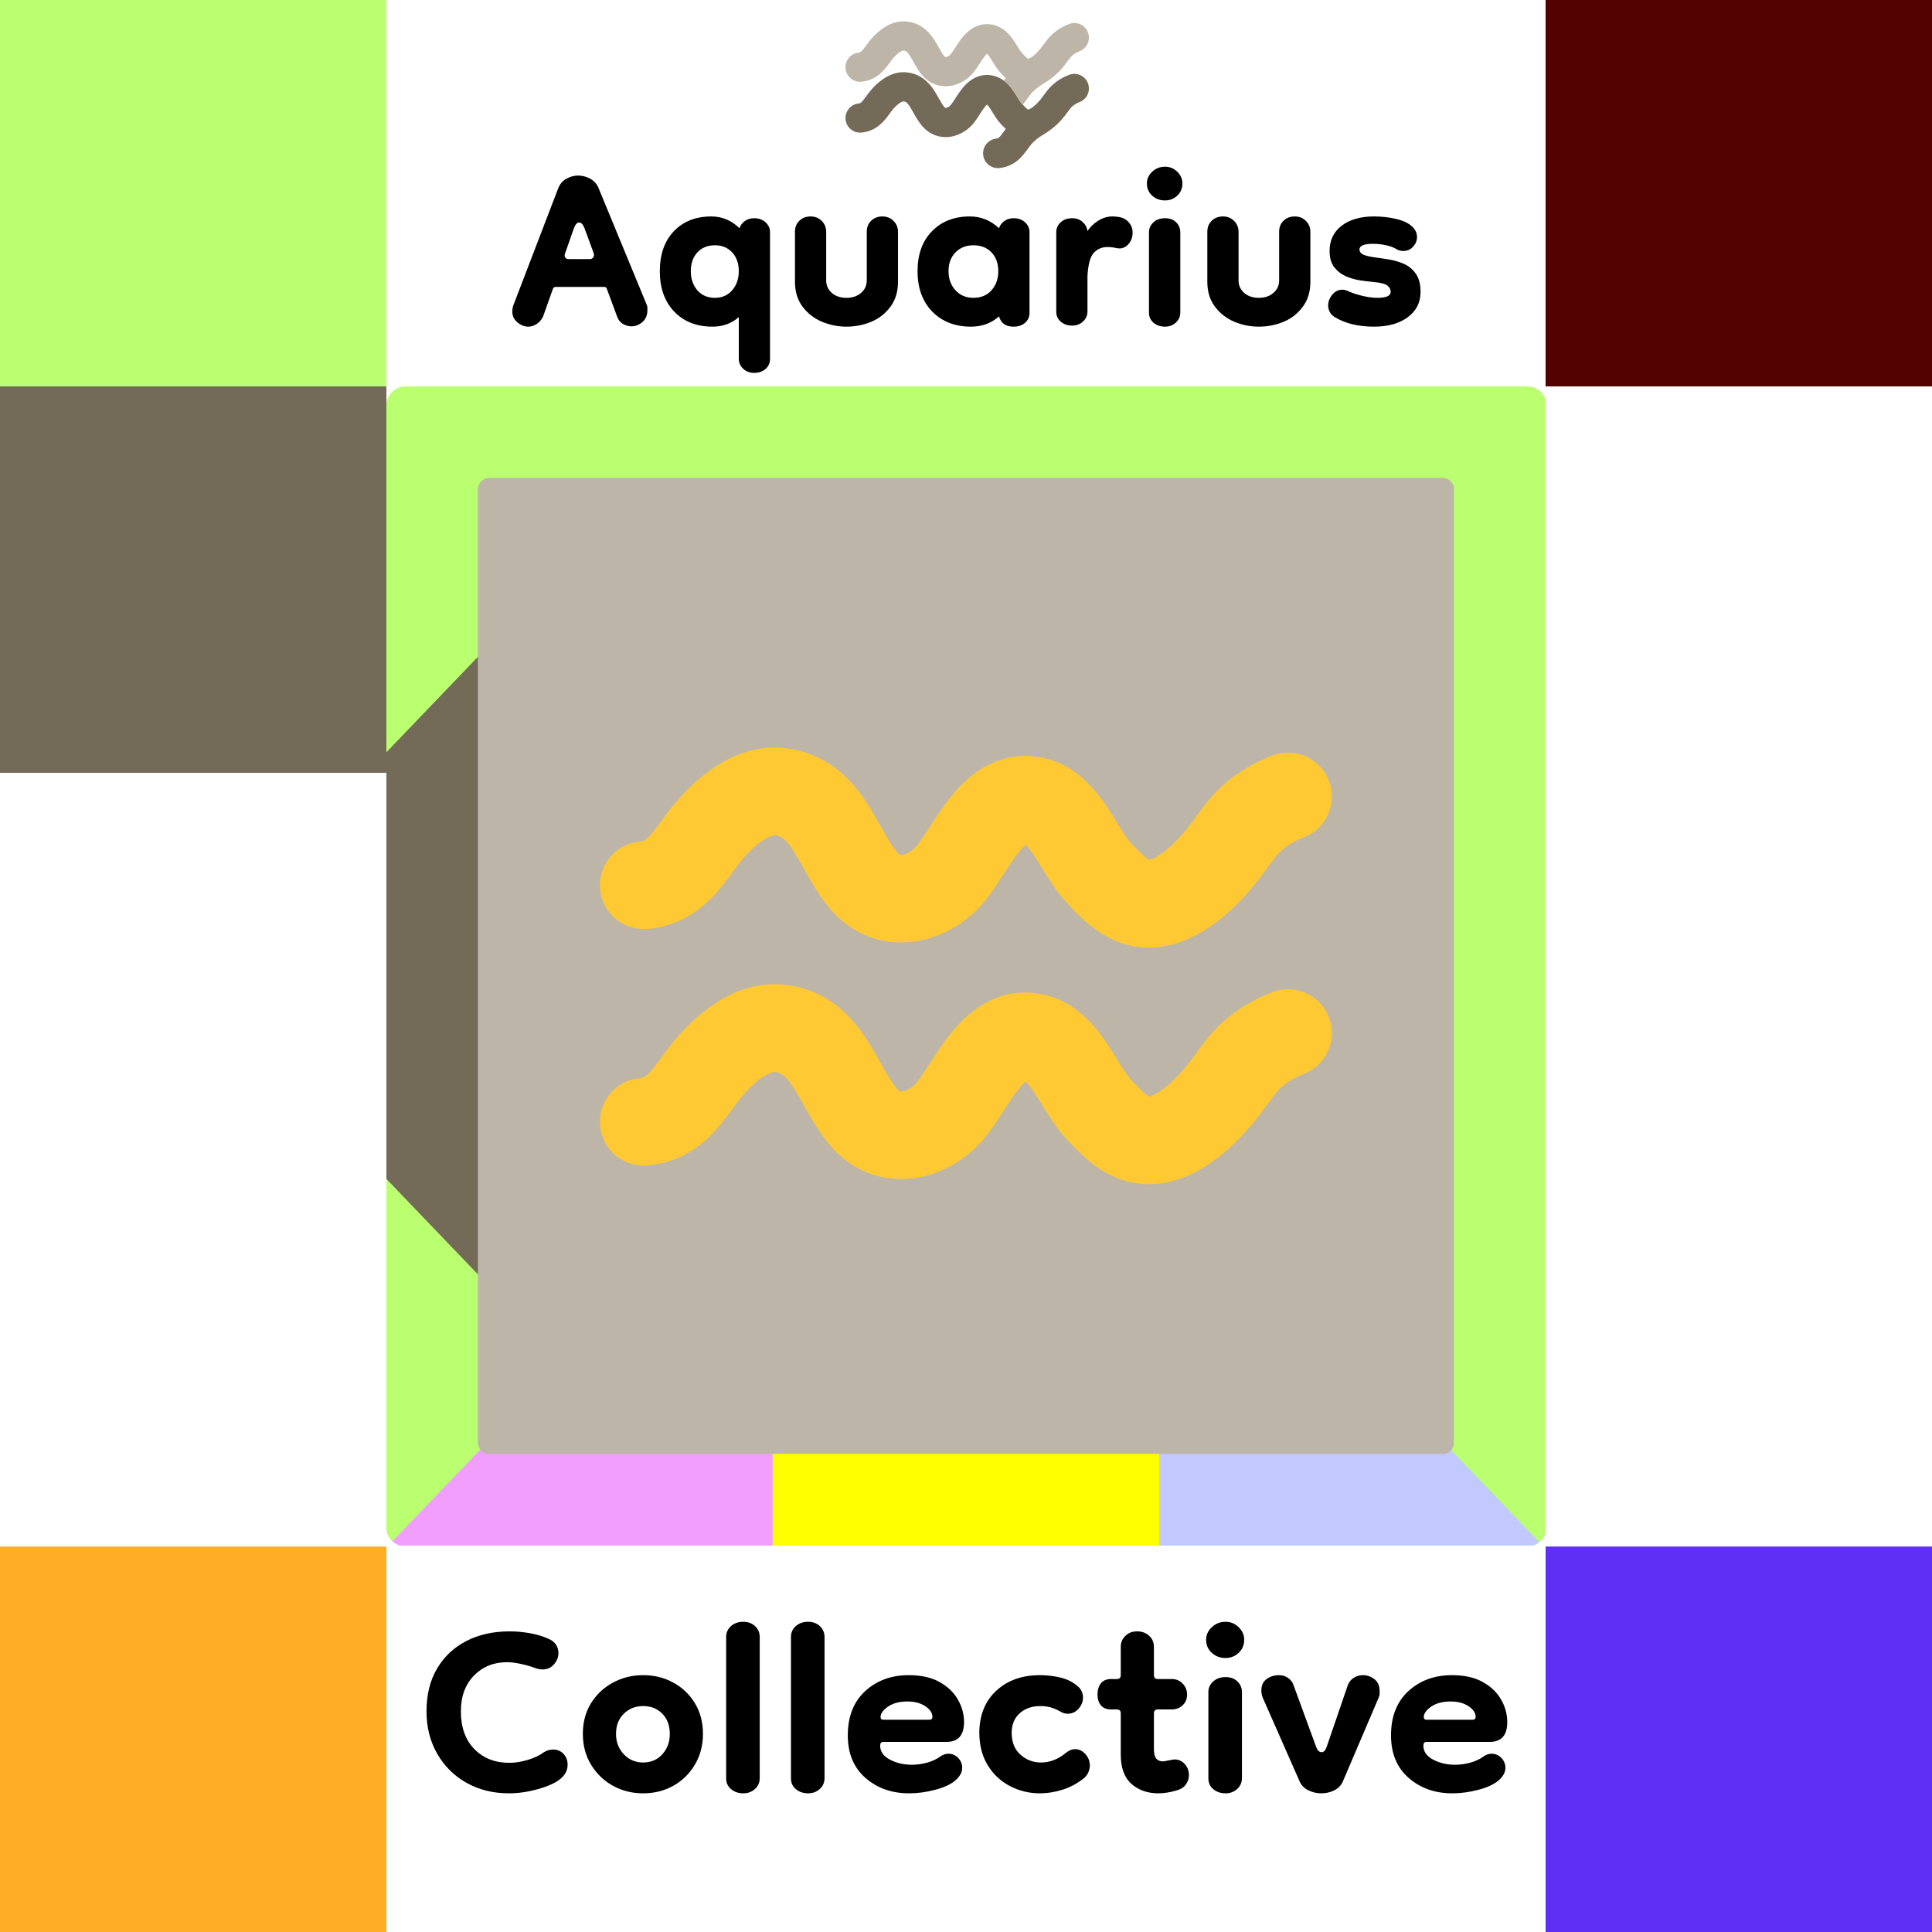
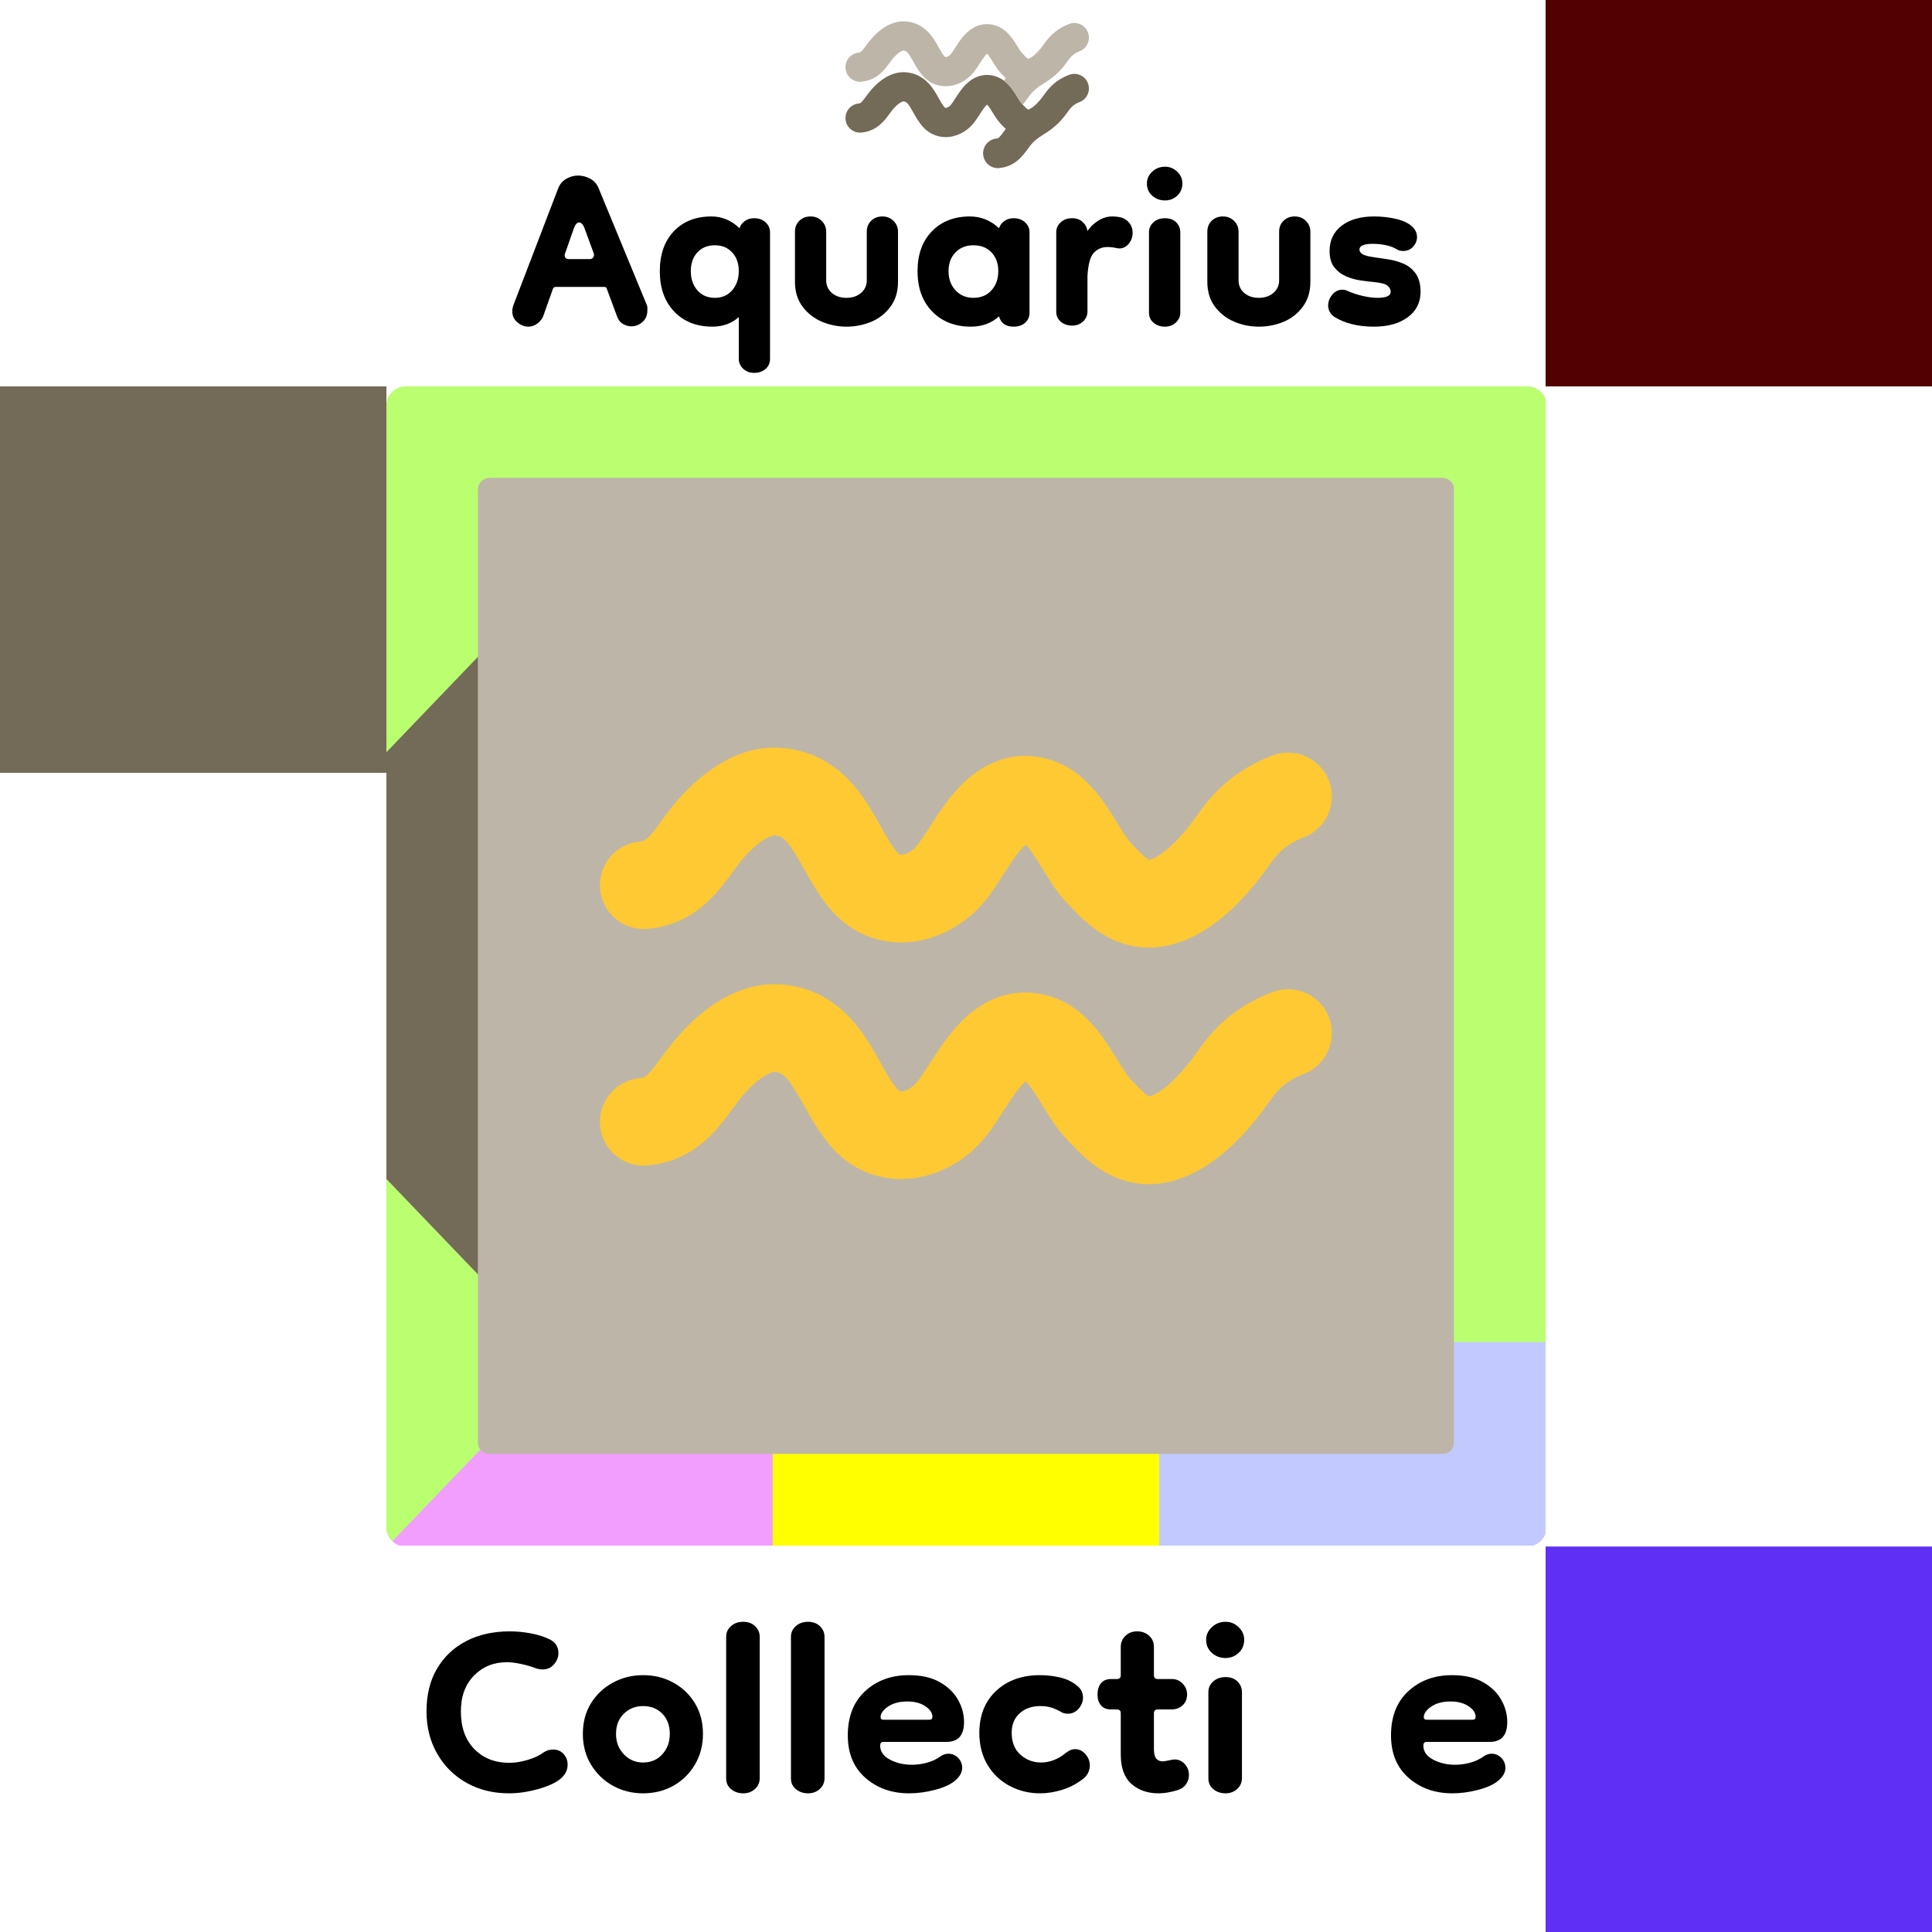
<svg xmlns="http://www.w3.org/2000/svg" width="500" zoomAndPan="magnify" viewBox="0 0 375 375" height="500" preserveAspectRatio="xMidYMid meet" version="1.0">
  <defs>
    <g />
    <clipPath id="c1a971a869">
-       <path d="M 0 300.18 L 75 300.18 L 75 375 L 0 375 Z M 0 300.18 " clip-rule="nonzero" />
-     </clipPath>
+       </clipPath>
    <clipPath id="cf73706c37">
      <path d="M 300 300.18 L 375 300.18 L 375 375 L 300 375 Z M 300 300.18 " clip-rule="nonzero" />
    </clipPath>
    <clipPath id="ffd882f984">
      <path d="M 194 255 L 300 255 L 300 300 L 194 300 Z M 194 255 " clip-rule="nonzero" />
    </clipPath>
    <clipPath id="7cafcf6087">
      <path d="M 75 78.75 L 75 296.43 C 75 298.504 76.68 300.18 78.75 300.18 L 296.43 300.18 C 298.504 300.18 300.18 298.504 300.18 296.43 L 300.18 78.75 C 300.18 76.68 298.504 75 296.43 75 L 78.75 75 C 76.68 75 75 76.68 75 78.75 Z M 75 78.75 " clip-rule="nonzero" />
    </clipPath>
    <clipPath id="9d7b8a6055">
      <path d="M 75 255 L 182 255 L 182 300 L 75 300 Z M 75 255 " clip-rule="nonzero" />
    </clipPath>
    <clipPath id="2052e1037f">
      <path d="M 75 78.75 L 75 296.43 C 75 298.504 76.68 300.18 78.75 300.18 L 296.43 300.18 C 298.504 300.18 300.18 298.504 300.18 296.43 L 300.18 78.75 C 300.18 76.68 298.504 75 296.43 75 L 78.75 75 C 76.68 75 75 76.68 75 78.75 Z M 75 78.75 " clip-rule="nonzero" />
    </clipPath>
    <clipPath id="75a40b6af7">
      <path d="M 127 255 L 248 255 L 248 300 L 127 300 Z M 127 255 " clip-rule="nonzero" />
    </clipPath>
    <clipPath id="a29dfee045">
      <path d="M 75 78.75 L 75 296.43 C 75 298.504 76.68 300.18 78.75 300.18 L 296.43 300.18 C 298.504 300.18 300.18 298.504 300.18 296.43 L 300.18 78.75 C 300.18 76.68 298.504 75 296.43 75 L 78.75 75 C 76.68 75 75 76.68 75 78.75 Z M 75 78.75 " clip-rule="nonzero" />
    </clipPath>
    <clipPath id="82b29ebe9e">
      <path d="M 75 92 L 120 92 L 120 283 L 75 283 Z M 75 92 " clip-rule="nonzero" />
    </clipPath>
    <clipPath id="e4e5557c92">
      <path d="M 75 78.75 L 75 296.43 C 75 298.504 76.68 300.18 78.75 300.18 L 296.43 300.18 C 298.504 300.18 300.18 298.504 300.18 296.43 L 300.18 78.75 C 300.18 76.68 298.504 75 296.43 75 L 78.75 75 C 76.68 75 75 76.68 75 78.75 Z M 75 78.75 " clip-rule="nonzero" />
    </clipPath>
    <clipPath id="027d0eda7c">
      <path d="M 254 92 L 300 92 L 300 283 L 254 283 Z M 254 92 " clip-rule="nonzero" />
    </clipPath>
    <clipPath id="81167c06a3">
      <path d="M 75 78.75 L 75 296.43 C 75 298.504 76.68 300.18 78.75 300.18 L 296.43 300.18 C 298.504 300.18 300.18 298.504 300.18 296.43 L 300.18 78.75 C 300.18 76.68 298.504 75 296.43 75 L 78.75 75 C 76.68 75 75 76.68 75 78.75 Z M 75 78.75 " clip-rule="nonzero" />
    </clipPath>
    <clipPath id="2b43b92046">
      <path d="M 265.504 221.543 L 300 221.543 L 300 300 L 265.504 300 Z M 265.504 221.543 " clip-rule="nonzero" />
    </clipPath>
    <clipPath id="309c2f960a">
      <path d="M 75 78.75 L 75 296.43 C 75 298.504 76.68 300.18 78.75 300.18 L 296.43 300.18 C 298.504 300.18 300.18 298.504 300.18 296.43 L 300.18 78.75 C 300.18 76.68 298.504 75 296.43 75 L 78.75 75 C 76.68 75 75 76.68 75 78.75 Z M 75 78.75 " clip-rule="nonzero" />
    </clipPath>
    <clipPath id="07063e5ae0">
      <path d="M 265.504 264.598 L 306.793 221.543 L 306.793 307.656 Z M 265.504 264.598 " clip-rule="nonzero" />
    </clipPath>
    <clipPath id="37f5fa6dd0">
      <path d="M 264.043 75 L 300 75 L 300 153.297 L 264.043 153.297 Z M 264.043 75 " clip-rule="nonzero" />
    </clipPath>
    <clipPath id="9e41c139cc">
      <path d="M 75 78.75 L 75 296.43 C 75 298.504 76.68 300.18 78.75 300.18 L 296.43 300.18 C 298.504 300.18 300.18 298.504 300.18 296.43 L 300.18 78.75 C 300.18 76.68 298.504 75 296.43 75 L 78.75 75 C 76.68 75 75 76.68 75 78.75 Z M 75 78.75 " clip-rule="nonzero" />
    </clipPath>
    <clipPath id="ad50d2d081">
      <path d="M 264.043 110.242 L 305.332 67.188 L 305.332 153.297 Z M 264.043 110.242 " clip-rule="nonzero" />
    </clipPath>
    <clipPath id="b04df1ca2a">
      <path d="M 75 75 L 300 75 L 300 120 L 75 120 Z M 75 75 " clip-rule="nonzero" />
    </clipPath>
    <clipPath id="4d7d53b70a">
      <path d="M 75 78.75 L 75 296.43 C 75 298.504 76.68 300.18 78.75 300.18 L 296.43 300.18 C 298.504 300.18 300.18 298.504 300.18 296.43 L 300.18 78.75 C 300.18 76.68 298.504 75 296.43 75 L 78.75 75 C 76.68 75 75 76.68 75 78.75 Z M 75 78.75 " clip-rule="nonzero" />
    </clipPath>
    <clipPath id="29611cc09d">
      <path d="M 75 75 L 109.297 75 L 109.297 153.301 L 75 153.301 Z M 75 75 " clip-rule="nonzero" />
    </clipPath>
    <clipPath id="28929a80ac">
      <path d="M 75 78.75 L 75 296.43 C 75 298.504 76.68 300.18 78.75 300.18 L 296.43 300.18 C 298.504 300.18 300.18 298.504 300.18 296.43 L 300.18 78.75 C 300.18 76.68 298.504 75 296.43 75 L 78.75 75 C 76.68 75 75 76.68 75 78.75 Z M 75 78.75 " clip-rule="nonzero" />
    </clipPath>
    <clipPath id="67f5435b00">
      <path d="M 109.297 110.242 L 68.008 153.301 L 68.008 67.188 Z M 109.297 110.242 " clip-rule="nonzero" />
    </clipPath>
    <clipPath id="0df7e0c310">
      <path d="M 75 221.543 L 109.297 221.543 L 109.297 300 L 75 300 Z M 75 221.543 " clip-rule="nonzero" />
    </clipPath>
    <clipPath id="268e8999ed">
      <path d="M 75 78.75 L 75 296.43 C 75 298.504 76.68 300.18 78.75 300.18 L 296.43 300.18 C 298.504 300.18 300.18 298.504 300.18 296.43 L 300.18 78.75 C 300.18 76.68 298.504 75 296.43 75 L 78.75 75 C 76.68 75 75 76.68 75 78.75 Z M 75 78.75 " clip-rule="nonzero" />
    </clipPath>
    <clipPath id="2e690ac892">
      <path d="M 109.297 264.602 L 68.008 307.656 L 68.008 221.543 Z M 109.297 264.602 " clip-rule="nonzero" />
    </clipPath>
    <clipPath id="bcac821f93">
      <path d="M 92.754 92.754 L 282.203 92.754 L 282.203 282.203 L 92.754 282.203 Z M 92.754 92.754 " clip-rule="nonzero" />
    </clipPath>
    <clipPath id="b792bf0e58">
      <path d="M 75 78.75 L 75 296.43 C 75 298.504 76.68 300.18 78.75 300.18 L 296.43 300.18 C 298.504 300.18 300.18 298.504 300.18 296.43 L 300.18 78.75 C 300.18 76.68 298.504 75 296.43 75 L 78.75 75 C 76.68 75 75 76.68 75 78.75 Z M 75 78.75 " clip-rule="nonzero" />
    </clipPath>
    <clipPath id="c1a1ae5f1f">
      <path d="M 92.754 95.004 L 92.754 279.996 C 92.754 281.238 93.762 282.246 95.004 282.246 L 279.996 282.246 C 281.238 282.246 282.246 281.238 282.246 279.996 L 282.246 95.004 C 282.246 93.762 281.238 92.754 279.996 92.754 L 95.004 92.754 C 93.762 92.754 92.754 93.762 92.754 95.004 Z M 92.754 95.004 " clip-rule="nonzero" />
    </clipPath>
    <clipPath id="da493b013c">
      <path d="M 94.648 92.754 L 280.309 92.754 C 280.812 92.754 281.293 92.953 281.652 93.309 C 282.004 93.664 282.203 94.145 282.203 94.648 L 282.203 280.309 C 282.203 280.812 282.004 281.293 281.652 281.652 C 281.293 282.004 280.812 282.203 280.309 282.203 L 94.648 282.203 C 94.145 282.203 93.664 282.004 93.309 281.652 C 92.953 281.293 92.754 280.812 92.754 280.309 L 92.754 94.648 C 92.754 94.145 92.953 93.664 93.309 93.309 C 93.664 92.953 94.145 92.754 94.648 92.754 Z M 94.648 92.754 " clip-rule="nonzero" />
    </clipPath>
    <clipPath id="f302ec88a8">
      <path d="M 116.434 145.113 L 258.523 145.113 L 258.523 184 L 116.434 184 Z M 116.434 145.113 " clip-rule="nonzero" />
    </clipPath>
    <clipPath id="0664c79708">
      <path d="M 75 78.75 L 75 296.43 C 75 298.504 76.68 300.18 78.75 300.18 L 296.43 300.18 C 298.504 300.18 300.18 298.504 300.18 296.43 L 300.18 78.75 C 300.18 76.68 298.504 75 296.43 75 L 78.75 75 C 76.68 75 75 76.68 75 78.75 Z M 75 78.75 " clip-rule="nonzero" />
    </clipPath>
    <clipPath id="730738f8e9">
      <path d="M 92.754 95.004 L 92.754 279.996 C 92.754 281.238 93.762 282.246 95.004 282.246 L 279.996 282.246 C 281.238 282.246 282.246 281.238 282.246 279.996 L 282.246 95.004 C 282.246 93.762 281.238 92.754 279.996 92.754 L 95.004 92.754 C 93.762 92.754 92.754 93.762 92.754 95.004 Z M 92.754 95.004 " clip-rule="nonzero" />
    </clipPath>
    <clipPath id="9ba9ac1783">
      <path d="M 116.434 191 L 258.523 191 L 258.523 229.984 L 116.434 229.984 Z M 116.434 191 " clip-rule="nonzero" />
    </clipPath>
    <clipPath id="792f4019b6">
      <path d="M 75 78.75 L 75 296.43 C 75 298.504 76.68 300.18 78.75 300.18 L 296.43 300.18 C 298.504 300.18 300.18 298.504 300.18 296.43 L 300.18 78.75 C 300.18 76.68 298.504 75 296.43 75 L 78.75 75 C 76.68 75 75 76.68 75 78.75 Z M 75 78.75 " clip-rule="nonzero" />
    </clipPath>
    <clipPath id="f8f65feb26">
      <path d="M 92.754 95.004 L 92.754 279.996 C 92.754 281.238 93.762 282.246 95.004 282.246 L 279.996 282.246 C 281.238 282.246 282.246 281.238 282.246 279.996 L 282.246 95.004 C 282.246 93.762 281.238 92.754 279.996 92.754 L 95.004 92.754 C 93.762 92.754 92.754 93.762 92.754 95.004 Z M 92.754 95.004 " clip-rule="nonzero" />
    </clipPath>
    <clipPath id="6e197b2040">
      <path d="M 164.109 14 L 211.359 14 L 211.359 32.637 L 164.109 32.637 Z M 164.109 14 " clip-rule="nonzero" />
    </clipPath>
    <clipPath id="6c3f74867a">
      <path d="M 164.109 4.137 L 211.359 4.137 L 211.359 21 L 164.109 21 Z M 164.109 4.137 " clip-rule="nonzero" />
    </clipPath>
  </defs>
  <rect x="-37.5" width="450" fill="#ffffff" y="-37.5" height="450" fill-opacity="1" />
  <rect x="-37.5" width="450" fill="#ffffff" y="-37.5" height="450" fill-opacity="1" />
-   <path fill="#baff70" d="M 0 0 L 75 0 L 75 75 L 0 75 Z M 0 0 " fill-opacity="1" fill-rule="nonzero" />
  <path fill="#520100" d="M 300 0 L 375 0 L 375 75 L 300 75 Z M 300 0 " fill-opacity="1" fill-rule="nonzero" />
  <g clip-path="url(#c1a971a869)">
    <path fill="#ffad26" d="M 0 300.18 L 75 300.18 L 75 375.18 L 0 375.18 Z M 0 300.18 " fill-opacity="1" fill-rule="nonzero" />
  </g>
  <g clip-path="url(#cf73706c37)">
    <path fill="#602ff6" d="M 300 300.18 L 375 300.18 L 375 375.18 L 300 375.18 Z M 300 300.18 " fill-opacity="1" fill-rule="nonzero" />
  </g>
  <g fill="#000000" fill-opacity="1">
    <g transform="translate(80.941, 347.35)">
      <g>
        <path d="M 27.75 -2 C 26.812 -1.258 25.379 -0.617 23.453 -0.078 C 21.535 0.461 19.66 0.734 17.828 0.734 C 14.773 0.734 12.039 0.055 9.625 -1.297 C 7.207 -2.648 5.305 -4.535 3.922 -6.953 C 2.535 -9.367 1.844 -12.109 1.844 -15.172 C 1.844 -18.379 2.52 -21.141 3.875 -23.453 C 5.238 -25.773 7.129 -27.562 9.547 -28.812 C 11.961 -30.07 14.773 -30.703 17.984 -30.703 C 19.316 -30.703 20.66 -30.578 22.016 -30.328 C 23.367 -30.086 24.613 -29.695 25.75 -29.156 C 26.344 -28.863 26.773 -28.484 27.047 -28.016 C 27.316 -27.547 27.453 -27.035 27.453 -26.484 C 27.453 -25.703 27.164 -24.977 26.594 -24.312 C 26.031 -23.645 25.281 -23.312 24.344 -23.312 C 23.945 -23.312 23.531 -23.383 23.094 -23.531 C 22.195 -23.875 21.227 -24.156 20.188 -24.375 C 19.156 -24.602 18.25 -24.719 17.469 -24.719 C 14.895 -24.719 12.758 -23.852 11.062 -22.125 C 9.363 -20.395 8.516 -18.078 8.516 -15.172 C 8.516 -12.066 9.391 -9.625 11.141 -7.844 C 12.891 -6.07 15.145 -5.188 17.906 -5.188 C 19.039 -5.188 20.25 -5.379 21.531 -5.766 C 22.812 -6.16 23.848 -6.656 24.641 -7.25 C 25.18 -7.594 25.773 -7.766 26.422 -7.766 C 27.254 -7.766 27.93 -7.477 28.453 -6.906 C 28.973 -6.344 29.234 -5.645 29.234 -4.812 C 29.234 -3.727 28.738 -2.789 27.75 -2 Z M 27.75 -2 " />
      </g>
    </g>
  </g>
  <g fill="#000000" fill-opacity="1">
    <g transform="translate(111.648, 347.35)">
      <g>
        <path d="M 13.172 0.734 C 11.047 0.734 9.094 0.242 7.312 -0.734 C 5.539 -1.723 4.125 -3.094 3.062 -4.844 C 2.008 -6.594 1.484 -8.578 1.484 -10.797 C 1.484 -13.066 2.008 -15.051 3.062 -16.75 C 4.125 -18.457 5.539 -19.789 7.312 -20.75 C 9.094 -21.719 11.047 -22.203 13.172 -22.203 C 15.336 -22.203 17.297 -21.719 19.047 -20.75 C 20.805 -19.789 22.203 -18.457 23.234 -16.75 C 24.273 -15.051 24.797 -13.066 24.797 -10.797 C 24.797 -8.578 24.273 -6.594 23.234 -4.844 C 22.203 -3.094 20.805 -1.723 19.047 -0.734 C 17.297 0.242 15.336 0.734 13.172 0.734 Z M 13.172 -5.25 C 14.703 -5.25 15.945 -5.781 16.906 -6.844 C 17.875 -7.906 18.359 -9.223 18.359 -10.797 C 18.359 -12.43 17.875 -13.738 16.906 -14.719 C 15.945 -15.707 14.703 -16.203 13.172 -16.203 C 11.691 -16.203 10.445 -15.707 9.438 -14.719 C 8.426 -13.738 7.922 -12.43 7.922 -10.797 C 7.922 -9.223 8.426 -7.906 9.438 -6.844 C 10.445 -5.781 11.691 -5.25 13.172 -5.25 Z M 13.172 -5.25 " />
      </g>
    </g>
  </g>
  <g fill="#000000" fill-opacity="1">
    <g transform="translate(137.915, 347.35)">
      <g>
        <path d="M 6.359 0.734 C 5.422 0.734 4.629 0.461 3.984 -0.078 C 3.348 -0.617 3.031 -1.305 3.031 -2.141 L 3.031 -29.672 C 3.031 -30.461 3.336 -31.141 3.953 -31.703 C 4.578 -32.273 5.379 -32.562 6.359 -32.562 C 7.297 -32.562 8.062 -32.273 8.656 -31.703 C 9.25 -31.141 9.547 -30.438 9.547 -29.594 L 9.547 -2.219 C 9.547 -1.383 9.238 -0.68 8.625 -0.109 C 8.008 0.453 7.254 0.734 6.359 0.734 Z M 6.359 0.734 " />
      </g>
    </g>
  </g>
  <g fill="#000000" fill-opacity="1">
    <g transform="translate(150.494, 347.35)">
      <g>
        <path d="M 6.359 0.734 C 5.422 0.734 4.629 0.461 3.984 -0.078 C 3.348 -0.617 3.031 -1.305 3.031 -2.141 L 3.031 -29.672 C 3.031 -30.461 3.336 -31.141 3.953 -31.703 C 4.578 -32.273 5.379 -32.562 6.359 -32.562 C 7.297 -32.562 8.062 -32.273 8.656 -31.703 C 9.25 -31.141 9.547 -30.438 9.547 -29.594 L 9.547 -2.219 C 9.547 -1.383 9.238 -0.68 8.625 -0.109 C 8.008 0.453 7.254 0.734 6.359 0.734 Z M 6.359 0.734 " />
      </g>
    </g>
  </g>
  <g fill="#000000" fill-opacity="1">
    <g transform="translate(163.073, 347.35)">
      <g>
        <path d="M 13.391 0.734 C 10.035 0.734 7.211 -0.258 4.922 -2.25 C 2.629 -4.25 1.484 -7.004 1.484 -10.516 C 1.484 -14.16 2.602 -17.02 4.844 -19.094 C 7.094 -21.164 9.914 -22.203 13.312 -22.203 C 15.738 -22.203 17.738 -21.754 19.312 -20.859 C 20.895 -19.973 22.078 -18.836 22.859 -17.453 C 23.648 -16.078 24.047 -14.625 24.047 -13.094 C 24.047 -10.531 22.91 -9.25 20.641 -9.25 L 8.359 -9.25 C 7.961 -9.25 7.766 -9.004 7.766 -8.516 C 7.766 -7.379 8.395 -6.477 9.656 -5.812 C 10.914 -5.145 12.332 -4.812 13.906 -4.812 C 14.895 -4.812 15.883 -4.945 16.875 -5.219 C 17.863 -5.488 18.727 -5.895 19.469 -6.438 C 19.957 -6.781 20.473 -6.953 21.016 -6.953 C 21.754 -6.953 22.383 -6.68 22.906 -6.141 C 23.426 -5.598 23.688 -4.957 23.688 -4.219 C 23.688 -3.332 23.219 -2.492 22.281 -1.703 C 21.383 -0.961 20.086 -0.375 18.391 0.062 C 16.691 0.508 15.023 0.734 13.391 0.734 Z M 17.234 -13.547 C 17.336 -13.547 17.473 -13.566 17.641 -13.609 C 17.816 -13.66 17.906 -13.836 17.906 -14.141 C 17.906 -14.879 17.445 -15.555 16.531 -16.172 C 15.625 -16.785 14.457 -17.094 13.031 -17.094 C 11.5 -17.094 10.25 -16.758 9.281 -16.094 C 8.32 -15.426 7.844 -14.75 7.844 -14.062 C 7.844 -13.719 8.039 -13.547 8.438 -13.547 Z M 17.234 -13.547 " />
      </g>
    </g>
  </g>
  <g fill="#000000" fill-opacity="1">
    <g transform="translate(188.6, 347.35)">
      <g>
        <path d="M 13.25 0.734 C 11.176 0.734 9.238 0.266 7.438 -0.672 C 5.633 -1.609 4.191 -2.961 3.109 -4.734 C 2.023 -6.516 1.484 -8.633 1.484 -11.094 C 1.523 -14.5 2.629 -17.203 4.797 -19.203 C 6.973 -21.203 9.789 -22.203 13.25 -22.203 C 14.582 -22.203 15.891 -22.051 17.172 -21.75 C 18.453 -21.457 19.562 -20.914 20.5 -20.125 C 21.238 -19.531 21.609 -18.766 21.609 -17.828 C 21.609 -17.047 21.32 -16.332 20.75 -15.688 C 20.188 -15.039 19.484 -14.719 18.641 -14.719 C 18.098 -14.719 17.609 -14.867 17.172 -15.172 C 16.43 -15.566 15.773 -15.836 15.203 -15.984 C 14.641 -16.129 14.008 -16.203 13.312 -16.203 C 11.688 -16.203 10.352 -15.734 9.312 -14.797 C 8.281 -13.859 7.766 -12.602 7.766 -11.031 C 7.766 -9.195 8.332 -7.773 9.469 -6.766 C 10.602 -5.754 11.938 -5.25 13.469 -5.25 C 15.195 -5.25 16.828 -5.891 18.359 -7.172 C 18.941 -7.617 19.504 -7.844 20.047 -7.844 C 20.836 -7.844 21.516 -7.52 22.078 -6.875 C 22.648 -6.238 22.938 -5.5 22.938 -4.656 C 22.938 -4.312 22.863 -3.93 22.719 -3.516 C 22.57 -3.098 22.301 -2.691 21.906 -2.297 C 20.57 -1.211 19.148 -0.438 17.641 0.031 C 16.141 0.5 14.676 0.734 13.25 0.734 Z M 13.25 0.734 " />
      </g>
    </g>
  </g>
  <g fill="#000000" fill-opacity="1">
    <g transform="translate(212.647, 347.35)">
      <g>
        <path d="M 12.203 0.734 C 10.086 0.734 8.336 0.117 6.953 -1.109 C 5.578 -2.336 4.891 -4.238 4.891 -6.812 L 4.891 -14.797 C 4.891 -15.297 4.641 -15.547 4.141 -15.547 L 3.031 -15.547 C 2.145 -15.547 1.477 -15.816 1.031 -16.359 C 0.594 -16.898 0.375 -17.586 0.375 -18.422 C 0.375 -19.316 0.594 -20.047 1.031 -20.609 C 1.477 -21.172 2.145 -21.453 3.031 -21.453 L 4.141 -21.453 C 4.641 -21.453 4.891 -21.703 4.891 -22.203 L 4.891 -27.672 C 4.891 -28.516 5.18 -29.227 5.766 -29.812 C 6.359 -30.406 7.125 -30.703 8.062 -30.703 C 9 -30.703 9.773 -30.422 10.391 -29.859 C 11.016 -29.297 11.328 -28.566 11.328 -27.672 L 11.328 -22.203 C 11.328 -21.703 11.57 -21.453 12.062 -21.453 L 14.797 -21.453 C 15.641 -21.453 16.344 -21.156 16.906 -20.562 C 17.477 -19.977 17.766 -19.266 17.766 -18.422 C 17.766 -17.586 17.477 -16.898 16.906 -16.359 C 16.344 -15.816 15.613 -15.547 14.719 -15.547 L 12.062 -15.547 C 11.57 -15.547 11.328 -15.297 11.328 -14.797 L 11.328 -7.844 C 11.328 -6.957 11.484 -6.336 11.797 -5.984 C 12.117 -5.641 12.531 -5.469 13.031 -5.469 C 13.219 -5.469 13.609 -5.531 14.203 -5.656 C 14.797 -5.781 15.164 -5.844 15.312 -5.844 C 16.102 -5.844 16.77 -5.547 17.312 -4.953 C 17.852 -4.359 18.125 -3.645 18.125 -2.812 C 18.125 -2.164 17.938 -1.57 17.562 -1.031 C 17.195 -0.488 16.625 -0.098 15.844 0.141 C 15.195 0.336 14.578 0.484 13.984 0.578 C 13.391 0.68 12.797 0.734 12.203 0.734 Z M 12.203 0.734 " />
      </g>
    </g>
  </g>
  <g fill="#000000" fill-opacity="1">
    <g transform="translate(231.515, 347.35)">
      <g>
        <path d="M 6.359 0.734 C 5.422 0.734 4.629 0.461 3.984 -0.078 C 3.348 -0.617 3.031 -1.305 3.031 -2.141 L 3.031 -18.938 C 3.031 -19.727 3.336 -20.406 3.953 -20.969 C 4.578 -21.539 5.379 -21.828 6.359 -21.828 C 7.348 -21.828 8.125 -21.539 8.688 -20.969 C 9.258 -20.406 9.547 -19.707 9.547 -18.875 L 9.547 -2.219 C 9.547 -1.383 9.238 -0.68 8.625 -0.109 C 8.008 0.453 7.254 0.734 6.359 0.734 Z M 6.359 -25.531 C 5.328 -25.531 4.441 -25.863 3.703 -26.531 C 2.961 -27.195 2.594 -28.047 2.594 -29.078 C 2.594 -30.016 2.961 -30.828 3.703 -31.516 C 4.441 -32.211 5.328 -32.562 6.359 -32.562 C 7.348 -32.562 8.195 -32.211 8.906 -31.516 C 9.625 -30.828 9.984 -30.016 9.984 -29.078 C 9.984 -28.047 9.625 -27.195 8.906 -26.531 C 8.195 -25.863 7.348 -25.531 6.359 -25.531 Z M 6.359 -25.531 " />
      </g>
    </g>
  </g>
  <g fill="#000000" fill-opacity="1">
    <g transform="translate(244.094, 347.35)">
      <g>
-         <path d="M 12.359 0.734 C 11.473 0.734 10.633 0.535 9.844 0.141 C 9.051 -0.242 8.484 -0.832 8.141 -1.625 L 0.969 -17.906 C 0.812 -18.352 0.734 -18.797 0.734 -19.234 C 0.734 -20.223 1.078 -20.961 1.766 -21.453 C 2.461 -21.953 3.254 -22.203 4.141 -22.203 C 4.836 -22.203 5.441 -22.016 5.953 -21.641 C 6.473 -21.273 6.832 -20.77 7.031 -20.125 L 11.391 -8.219 C 11.641 -7.57 11.988 -7.25 12.438 -7.25 C 12.832 -7.25 13.148 -7.57 13.391 -8.219 L 17.469 -20.125 C 17.707 -20.812 18.098 -21.328 18.641 -21.672 C 19.191 -22.023 19.785 -22.203 20.422 -22.203 C 21.266 -22.203 22.02 -21.941 22.688 -21.422 C 23.352 -20.898 23.688 -20.125 23.688 -19.094 C 23.688 -18.895 23.688 -18.707 23.688 -18.531 C 23.688 -18.363 23.633 -18.156 23.531 -17.906 L 16.578 -1.625 C 16.234 -0.832 15.676 -0.242 14.906 0.141 C 14.145 0.535 13.297 0.734 12.359 0.734 Z M 12.359 0.734 " />
-       </g>
+         </g>
    </g>
  </g>
  <g fill="#000000" fill-opacity="1">
    <g transform="translate(268.511, 347.35)">
      <g>
        <path d="M 13.391 0.734 C 10.035 0.734 7.211 -0.258 4.922 -2.25 C 2.629 -4.25 1.484 -7.004 1.484 -10.516 C 1.484 -14.16 2.602 -17.02 4.844 -19.094 C 7.094 -21.164 9.914 -22.203 13.312 -22.203 C 15.738 -22.203 17.738 -21.754 19.312 -20.859 C 20.895 -19.973 22.078 -18.836 22.859 -17.453 C 23.648 -16.078 24.047 -14.625 24.047 -13.094 C 24.047 -10.531 22.91 -9.25 20.641 -9.25 L 8.359 -9.25 C 7.961 -9.25 7.766 -9.004 7.766 -8.516 C 7.766 -7.379 8.395 -6.477 9.656 -5.812 C 10.914 -5.145 12.332 -4.812 13.906 -4.812 C 14.895 -4.812 15.883 -4.945 16.875 -5.219 C 17.863 -5.488 18.727 -5.895 19.469 -6.438 C 19.957 -6.781 20.473 -6.953 21.016 -6.953 C 21.754 -6.953 22.383 -6.68 22.906 -6.141 C 23.426 -5.598 23.688 -4.957 23.688 -4.219 C 23.688 -3.332 23.219 -2.492 22.281 -1.703 C 21.383 -0.961 20.086 -0.375 18.391 0.062 C 16.691 0.508 15.023 0.734 13.391 0.734 Z M 17.234 -13.547 C 17.336 -13.547 17.473 -13.566 17.641 -13.609 C 17.816 -13.66 17.906 -13.836 17.906 -14.141 C 17.906 -14.879 17.445 -15.555 16.531 -16.172 C 15.625 -16.785 14.457 -17.094 13.031 -17.094 C 11.5 -17.094 10.25 -16.758 9.281 -16.094 C 8.32 -15.426 7.844 -14.75 7.844 -14.062 C 7.844 -13.719 8.039 -13.547 8.438 -13.547 Z M 17.234 -13.547 " />
      </g>
    </g>
  </g>
  <path fill="#746a58" d="M 0 75 L 75 75 L 75 150 L 0 150 Z M 0 75 " fill-opacity="1" fill-rule="nonzero" />
  <g clip-path="url(#ffd882f984)">
    <g clip-path="url(#7cafcf6087)">
      <path stroke-linecap="butt" transform="matrix(0.45, 0, 0, 0.45, 217.206, 255)" fill="none" stroke-linejoin="miter" d="M 0.002 50 L 183.952 50 " stroke="#c2c9ff" stroke-width="100" stroke-opacity="1" stroke-miterlimit="4" />
    </g>
  </g>
  <g clip-path="url(#9d7b8a6055)">
    <g clip-path="url(#2052e1037f)">
      <path stroke-linecap="butt" transform="matrix(0.45, 0, 0, 0.45, 75, 255)" fill="none" stroke-linejoin="miter" d="M 0 50 L 185.981 50 " stroke="#f29eff" stroke-width="100" stroke-opacity="1" stroke-miterlimit="4" />
    </g>
  </g>
  <g clip-path="url(#75a40b6af7)">
    <g clip-path="url(#a29dfee045)">
      <path stroke-linecap="butt" transform="matrix(0.45, 0, 0, 0.45, 149.982, 255)" fill="none" stroke-linejoin="miter" d="M -0.003 50 L 166.707 50 " stroke="#ffff00" stroke-width="100" stroke-opacity="1" stroke-miterlimit="4" />
    </g>
  </g>
  <g clip-path="url(#82b29ebe9e)">
    <g clip-path="url(#e4e5557c92)">
      <path stroke-linecap="butt" transform="matrix(0, 0.45, -0.45, 0, 119.996, 114.512)" fill="none" stroke-linejoin="miter" d="M -0.002 50.001 L 324.4 50.001 " stroke="#746a58" stroke-width="100" stroke-opacity="1" stroke-miterlimit="4" />
    </g>
  </g>
  <g clip-path="url(#027d0eda7c)">
    <g clip-path="url(#81167c06a3)">
      <path stroke-linecap="butt" transform="matrix(0, 0.45, -0.45, 0, 299.997, 114.512)" fill="none" stroke-linejoin="miter" d="M -0.002 50.002 L 324.4 50.002 " stroke="#baff70" stroke-width="100" stroke-opacity="1" stroke-miterlimit="4" />
    </g>
  </g>
  <g clip-path="url(#2b43b92046)">
    <g clip-path="url(#309c2f960a)">
      <g clip-path="url(#07063e5ae0)">
-         <path fill="#baff70" d="M 265.504 221.543 L 306.793 221.543 L 306.793 307.656 L 265.504 307.656 Z M 265.504 221.543 " fill-opacity="1" fill-rule="nonzero" />
-       </g>
+         </g>
    </g>
  </g>
  <g clip-path="url(#37f5fa6dd0)">
    <g clip-path="url(#9e41c139cc)">
      <g clip-path="url(#ad50d2d081)">
        <path fill="#baff70" d="M 264.043 67.188 L 305.332 67.188 L 305.332 153.297 L 264.043 153.297 Z M 264.043 67.188 " fill-opacity="1" fill-rule="nonzero" />
      </g>
    </g>
  </g>
  <g clip-path="url(#b04df1ca2a)">
    <g clip-path="url(#4d7d53b70a)">
      <path stroke-linecap="butt" transform="matrix(0.45, 0, 0, 0.45, 74.983, 75)" fill="none" stroke-linejoin="miter" d="M 0.004 50 L 500.004 50 " stroke="#baff70" stroke-width="100" stroke-opacity="1" stroke-miterlimit="4" />
    </g>
  </g>
  <g clip-path="url(#29611cc09d)">
    <g clip-path="url(#28929a80ac)">
      <g clip-path="url(#67f5435b00)">
        <path fill="#baff70" d="M 68.008 67.188 L 109.297 67.188 L 109.297 153.301 L 68.008 153.301 Z M 68.008 67.188 " fill-opacity="1" fill-rule="nonzero" />
      </g>
    </g>
  </g>
  <g clip-path="url(#0df7e0c310)">
    <g clip-path="url(#268e8999ed)">
      <g clip-path="url(#2e690ac892)">
        <path fill="#baff70" d="M 68.008 221.543 L 109.297 221.543 L 109.297 307.656 L 68.008 307.656 Z M 68.008 221.543 " fill-opacity="1" fill-rule="nonzero" />
      </g>
    </g>
  </g>
  <g clip-path="url(#bcac821f93)">
    <g clip-path="url(#b792bf0e58)">
      <g clip-path="url(#c1a1ae5f1f)">
        <g clip-path="url(#da493b013c)">
          <path fill="#bdb6a8" d="M 52.5 52.5 L 322.5 52.5 L 322.5 322.5 L 52.5 322.5 Z M 52.5 52.5 " fill-opacity="1" fill-rule="nonzero" />
        </g>
      </g>
    </g>
  </g>
  <g clip-path="url(#f302ec88a8)">
    <g clip-path="url(#0664c79708)">
      <g clip-path="url(#730738f8e9)">
        <path fill="#ffc933" d="M 125.793 180.281 C 134.809 179.383 139.203 173.363 142.109 169.387 C 142.918 168.277 143.68 167.23 144.461 166.363 C 148.203 162.199 150.25 162.125 150.359 162.125 C 152.117 162.25 153.141 163.422 156.102 168.711 C 157.625 171.438 159.355 174.527 161.816 177.168 C 165.336 180.945 170.066 182.984 175.152 182.926 C 180.785 182.855 186.535 180.121 190.539 175.609 C 192.086 173.863 193.426 171.789 194.719 169.777 C 195.754 168.168 196.828 166.508 197.867 165.238 C 198.402 164.586 198.805 164.188 199.078 163.953 C 200.02 164.852 201.48 167.227 202.316 168.582 C 203.676 170.793 205.082 173.078 206.957 175.102 C 209.293 177.617 211.645 180.02 214.754 181.742 C 217.371 183.195 220.164 183.922 223.016 183.922 C 224.992 183.922 226.996 183.57 228.996 182.871 C 234.105 181.078 238.945 177.312 243.781 171.355 C 244.617 170.328 245.328 169.344 245.957 168.473 C 247.453 166.398 248.355 165.148 250.312 163.898 C 251.148 163.359 252.055 162.91 253 162.555 C 257.398 160.902 259.621 155.992 257.969 151.598 C 256.312 147.203 251.41 144.98 247.012 146.633 C 244.957 147.406 242.984 148.391 241.152 149.562 C 236.465 152.559 234.078 155.867 232.164 158.52 C 231.621 159.273 231.109 159.98 230.582 160.633 C 226.965 165.086 224.504 166.422 223.363 166.824 C 223.227 166.871 223.129 166.895 223.07 166.906 C 222.203 166.523 220.27 164.441 219.43 163.535 C 218.695 162.742 217.73 161.176 216.805 159.664 C 214.188 155.418 210.605 149.594 203.941 147.496 C 198.266 145.707 192.52 147.043 187.754 151.266 C 184.648 154.016 182.406 157.492 180.426 160.559 C 179.477 162.031 178.496 163.555 177.812 164.324 C 176.852 165.406 175.648 165.91 174.941 165.918 C 174.738 165.918 174.59 165.922 174.266 165.57 C 173.199 164.43 172.105 162.473 170.945 160.402 C 169.332 157.527 167.508 154.262 164.82 151.457 C 161.164 147.645 156.711 145.523 151.57 145.156 C 146.953 144.828 142.316 146.301 137.801 149.535 C 134.77 151.703 132.617 154.094 131.809 154.996 C 130.453 156.504 129.348 158.02 128.371 159.359 C 125.797 162.879 125.301 163.238 124.105 163.359 C 119.434 163.824 116.023 167.988 116.488 172.66 C 116.957 177.336 121.121 180.746 125.793 180.281 Z M 125.793 180.281 " fill-opacity="1" fill-rule="nonzero" />
      </g>
    </g>
  </g>
  <g clip-path="url(#9ba9ac1783)">
    <g clip-path="url(#792f4019b6)">
      <g clip-path="url(#f8f65feb26)">
        <path fill="#ffc933" d="M 125.793 226.203 C 134.809 225.309 139.203 219.289 142.109 215.309 C 142.918 214.203 143.68 213.156 144.461 212.289 C 148.203 208.121 150.25 208.051 150.359 208.051 C 152.117 208.176 153.141 209.344 156.102 214.637 C 157.625 217.363 159.355 220.449 161.816 223.094 C 165.336 226.867 170.066 228.91 175.152 228.848 C 180.785 228.781 186.535 226.047 190.539 221.531 C 192.086 219.789 193.426 217.711 194.719 215.703 C 195.754 214.094 196.828 212.434 197.867 211.164 C 198.402 210.512 198.805 210.113 199.078 209.879 C 200.02 210.773 201.48 213.148 202.316 214.504 C 203.676 216.719 205.082 219.004 206.957 221.027 C 209.293 223.543 211.645 225.941 214.754 227.668 C 217.371 229.117 220.164 229.848 223.016 229.848 C 224.992 229.848 226.996 229.496 228.996 228.797 C 234.105 227 238.945 223.234 243.781 217.281 C 244.617 216.25 245.328 215.266 245.957 214.395 C 247.453 212.32 248.355 211.07 250.309 209.82 C 251.148 209.285 252.055 208.832 253 208.473 C 257.398 206.82 259.621 201.918 257.965 197.523 C 256.312 193.125 251.406 190.902 247.012 192.559 C 244.957 193.332 242.984 194.316 241.152 195.488 C 236.465 198.484 234.078 201.793 232.164 204.445 C 231.617 205.195 231.109 205.906 230.582 206.555 C 226.961 211.012 224.504 212.348 223.363 212.746 C 223.227 212.797 223.129 212.82 223.07 212.832 C 222.199 212.445 220.27 210.367 219.43 209.461 C 218.691 208.664 217.73 207.102 216.801 205.59 C 214.188 201.34 210.605 195.52 203.941 193.418 C 198.266 191.629 192.516 192.969 187.75 197.188 C 184.648 199.938 182.406 203.418 180.426 206.48 C 179.477 207.953 178.492 209.477 177.812 210.25 C 176.852 211.328 175.648 211.832 174.941 211.84 C 174.734 211.844 174.586 211.848 174.262 211.496 C 173.195 210.355 172.102 208.398 170.941 206.328 C 169.332 203.449 167.504 200.184 164.816 197.379 C 161.164 193.566 156.707 191.445 151.57 191.082 C 146.949 190.75 142.316 192.223 137.801 195.453 C 134.766 197.629 132.617 200.02 131.809 200.918 C 130.449 202.426 129.344 203.941 128.367 205.281 C 125.797 208.801 125.297 209.16 124.105 209.281 C 119.434 209.746 116.023 213.91 116.484 218.586 C 116.953 223.262 121.117 226.672 125.793 226.203 Z M 125.793 226.203 " fill-opacity="1" fill-rule="nonzero" />
      </g>
    </g>
  </g>
  <g clip-path="url(#6e197b2040)">
    <path fill="#746a58" d="M 209.523 19.82 C 209.211 19.938 208.906 20.094 208.629 20.27 C 207.98 20.688 207.68 21.105 207.184 21.793 C 206.977 22.086 206.734 22.414 206.457 22.754 C 205.207 24.301 203.832 25.34 202.156 26.355 C 201.453 26.781 200.812 27.297 200.262 27.91 C 200 28.203 199.742 28.559 199.469 28.934 C 198.488 30.281 197.008 32.312 193.969 32.617 C 192.391 32.773 190.988 31.621 190.832 30.039 C 190.676 28.461 191.828 27.051 193.402 26.895 C 193.801 26.852 193.973 26.73 194.836 25.539 C 194.957 25.379 195.082 25.207 195.215 25.027 C 194.867 24.703 194.535 24.355 194.211 24.004 C 193.84 23.602 193.52 23.168 193.23 22.727 C 193.031 22.426 192.848 22.129 192.664 21.832 C 192.391 21.379 191.906 20.586 191.59 20.293 C 191.5 20.367 191.363 20.504 191.188 20.715 C 191.133 20.789 191.074 20.859 191.016 20.938 C 190.727 21.32 190.43 21.781 190.141 22.23 C 189.711 22.902 189.266 23.594 188.75 24.176 C 187.422 25.676 185.504 26.59 183.633 26.613 C 181.941 26.633 180.367 25.953 179.199 24.691 C 178.379 23.812 177.809 22.785 177.301 21.875 C 176.312 20.109 175.977 19.723 175.391 19.68 C 175.352 19.68 174.668 19.707 173.426 21.094 C 173.168 21.379 172.914 21.73 172.645 22.098 C 171.676 23.426 170.219 25.43 167.219 25.73 C 165.66 25.883 164.277 24.746 164.121 23.191 C 163.969 21.637 165.102 20.246 166.656 20.09 C 167.051 20.051 167.219 19.93 168.074 18.758 C 168.398 18.312 168.766 17.805 169.219 17.305 C 169.488 17.004 170.203 16.207 171.207 15.484 C 172.711 14.406 174.254 13.918 175.789 14.027 C 177.5 14.148 178.98 14.855 180.195 16.125 C 181.09 17.059 181.699 18.148 182.23 19.105 C 182.621 19.797 182.984 20.449 183.336 20.828 C 183.445 20.945 183.492 20.945 183.562 20.941 C 183.797 20.938 184.195 20.773 184.516 20.414 C 184.742 20.156 185.07 19.648 185.387 19.156 C 186.043 18.137 186.789 16.977 187.82 16.062 C 189.406 14.656 191.32 14.211 193.207 14.805 C 193.832 15.004 194.375 15.301 194.852 15.652 C 196.07 16.559 196.859 17.844 197.484 18.863 C 197.793 19.367 198.117 19.887 198.359 20.152 C 198.402 20.195 198.449 20.25 198.504 20.305 C 198.82 20.645 199.324 21.164 199.566 21.273 C 199.59 21.27 199.621 21.262 199.668 21.246 C 200.047 21.113 200.859 20.668 202.066 19.184 C 202.242 18.969 202.41 18.734 202.594 18.48 C 203.23 17.598 204.023 16.492 205.582 15.496 C 206.195 15.105 206.848 14.777 207.531 14.52 C 208.996 13.969 210.625 14.711 211.176 16.172 C 211.727 17.637 210.988 19.273 209.523 19.824 Z M 209.523 19.82 " fill-opacity="1" fill-rule="nonzero" />
  </g>
  <g clip-path="url(#6c3f74867a)">
    <path fill="#bdb6a8" d="M 209.523 9.953 C 209.211 10.07 208.906 10.223 208.629 10.398 C 207.98 10.816 207.68 11.234 207.184 11.926 C 206.977 12.215 206.734 12.543 206.457 12.887 C 205.207 14.43 203.832 15.469 202.156 16.488 C 201.453 16.914 200.812 17.43 200.262 18.043 C 200 18.336 199.742 18.688 199.469 19.062 C 199.191 19.441 198.879 19.875 198.504 20.305 C 198.449 20.246 198.402 20.195 198.359 20.148 C 198.117 19.887 197.793 19.363 197.484 18.863 C 196.859 17.844 196.07 16.559 194.852 15.652 C 194.969 15.496 195.09 15.328 195.215 15.16 C 194.867 14.832 194.535 14.488 194.211 14.137 C 193.586 13.461 193.117 12.699 192.664 11.961 C 192.391 11.508 191.906 10.719 191.59 10.422 C 191.5 10.496 191.363 10.633 191.188 10.848 C 190.84 11.273 190.488 11.828 190.141 12.359 C 189.711 13.031 189.266 13.723 188.75 14.305 C 187.422 15.809 185.504 16.719 183.633 16.742 C 181.941 16.762 180.367 16.082 179.199 14.824 C 178.379 13.945 177.809 12.914 177.301 12.008 C 176.312 10.242 175.977 9.852 175.391 9.809 C 175.352 9.809 174.668 9.836 173.426 11.223 C 173.168 11.512 172.914 11.859 172.645 12.23 C 171.676 13.555 170.219 15.559 167.219 15.859 C 165.66 16.012 164.277 14.875 164.121 13.32 C 163.969 11.762 165.102 10.375 166.656 10.219 C 167.051 10.18 167.219 10.059 168.074 8.887 C 168.398 8.441 168.766 7.934 169.219 7.434 C 169.488 7.133 170.203 6.336 171.207 5.613 C 172.711 4.539 174.254 4.047 175.789 4.16 C 177.5 4.281 178.98 4.988 180.195 6.258 C 181.09 7.191 181.699 8.281 182.23 9.238 C 182.621 9.93 182.984 10.582 183.336 10.961 C 183.445 11.078 183.492 11.078 183.562 11.074 C 183.797 11.07 184.195 10.906 184.516 10.547 C 184.742 10.289 185.07 9.781 185.387 9.289 C 186.043 8.27 186.789 7.109 187.82 6.195 C 189.406 4.789 191.32 4.344 193.207 4.938 C 195.426 5.641 196.617 7.578 197.484 8.996 C 197.793 9.496 198.117 10.02 198.359 10.281 C 198.637 10.586 199.281 11.281 199.566 11.406 C 199.59 11.402 199.621 11.395 199.668 11.379 C 200.047 11.246 200.859 10.801 202.066 9.316 C 202.242 9.098 202.41 8.863 202.594 8.613 C 203.23 7.73 204.023 6.629 205.582 5.629 C 206.195 5.238 206.848 4.914 207.531 4.652 C 208.996 4.102 210.625 4.844 211.176 6.305 C 211.727 7.773 210.988 9.406 209.523 9.957 Z M 209.523 9.953 " fill-opacity="1" fill-rule="nonzero" />
  </g>
  <g fill="#000000" fill-opacity="1">
    <g transform="translate(98.405, 62.716)">
      <g>
        <path d="M 4.141 0.688 C 3.398 0.688 2.695 0.41 2.031 -0.141 C 1.363 -0.691 1.031 -1.406 1.031 -2.281 C 1.031 -2.645 1.098 -3.035 1.234 -3.453 L 9.938 -26.156 C 10.258 -26.977 10.785 -27.598 11.516 -28.016 C 12.254 -28.43 13.016 -28.641 13.797 -28.641 C 14.629 -28.641 15.422 -28.43 16.172 -28.016 C 16.93 -27.598 17.473 -26.977 17.797 -26.156 L 27.109 -3.594 C 27.203 -3.406 27.25 -3.219 27.25 -3.031 C 27.25 -2.852 27.25 -2.672 27.25 -2.484 C 27.25 -1.516 26.926 -0.754 26.281 -0.203 C 25.645 0.348 24.938 0.625 24.156 0.625 C 23.602 0.625 23.062 0.473 22.531 0.172 C 22 -0.129 21.617 -0.598 21.391 -1.234 L 19.391 -6.625 C 19.336 -6.895 19.156 -7.031 18.844 -7.031 L 9.516 -7.031 C 9.191 -7.031 8.988 -6.895 8.906 -6.625 L 6.969 -1.172 C 6.645 -0.578 6.227 -0.117 5.719 0.203 C 5.219 0.523 4.691 0.688 4.141 0.688 Z M 12 -12.422 L 16.078 -12.422 C 16.348 -12.422 16.562 -12.523 16.719 -12.734 C 16.883 -12.941 16.926 -13.207 16.844 -13.531 L 15.047 -18.422 C 14.766 -19.16 14.414 -19.531 14 -19.531 C 13.594 -19.531 13.25 -19.141 12.969 -18.359 L 11.25 -13.453 C 11.156 -13.18 11.176 -12.941 11.312 -12.734 C 11.445 -12.523 11.676 -12.422 12 -12.422 Z M 12 -12.422 " />
      </g>
    </g>
    <g transform="translate(126.695, 62.716)">
      <g>
        <path d="M 11.594 0.688 C 8.508 0.688 6.035 -0.285 4.172 -2.234 C 2.305 -4.191 1.375 -6.805 1.375 -10.078 C 1.375 -13.336 2.281 -15.922 4.094 -17.828 C 5.914 -19.742 8.348 -20.703 11.391 -20.703 C 13.453 -20.703 15.27 -19.941 16.844 -18.422 C 17.02 -18.973 17.359 -19.43 17.859 -19.797 C 18.367 -20.172 18.973 -20.359 19.672 -20.359 C 20.586 -20.359 21.332 -20.094 21.906 -19.562 C 22.477 -19.031 22.766 -18.395 22.766 -17.656 L 22.766 6.969 C 22.766 7.75 22.477 8.391 21.906 8.891 C 21.332 9.398 20.586 9.656 19.672 9.656 C 18.836 9.656 18.133 9.391 17.562 8.859 C 16.988 8.336 16.703 7.688 16.703 6.906 L 16.703 -1.172 C 15.316 0.066 13.613 0.688 11.594 0.688 Z M 12.078 -4.906 C 13.453 -4.906 14.566 -5.395 15.422 -6.375 C 16.273 -7.363 16.703 -8.598 16.703 -10.078 C 16.703 -11.586 16.273 -12.801 15.422 -13.719 C 14.566 -14.645 13.453 -15.109 12.078 -15.109 C 10.648 -15.109 9.508 -14.645 8.656 -13.719 C 7.812 -12.801 7.391 -11.586 7.391 -10.078 C 7.391 -8.598 7.812 -7.363 8.656 -6.375 C 9.508 -5.395 10.648 -4.906 12.078 -4.906 Z M 12.078 -4.906 " />
      </g>
    </g>
    <g transform="translate(151.88, 62.716)">
      <g>
        <path d="M 16.359 -17.734 C 16.359 -18.609 16.645 -19.32 17.219 -19.875 C 17.789 -20.426 18.516 -20.703 19.391 -20.703 C 20.266 -20.703 20.988 -20.41 21.562 -19.828 C 22.133 -19.254 22.422 -18.555 22.422 -17.734 L 22.422 -8 C 22.422 -6.113 21.938 -4.516 20.969 -3.203 C 20.008 -1.891 18.77 -0.91 17.25 -0.266 C 15.727 0.367 14.117 0.688 12.422 0.688 C 10.766 0.688 9.176 0.367 7.656 -0.266 C 6.133 -0.91 4.879 -1.891 3.891 -3.203 C 2.91 -4.516 2.422 -6.113 2.422 -8 L 2.422 -17.734 C 2.422 -18.609 2.707 -19.32 3.281 -19.875 C 3.852 -20.426 4.578 -20.703 5.453 -20.703 C 6.328 -20.703 7.051 -20.41 7.625 -19.828 C 8.195 -19.254 8.484 -18.555 8.484 -17.734 L 8.484 -8.281 C 8.484 -7.312 8.848 -6.504 9.578 -5.859 C 10.316 -5.223 11.266 -4.906 12.422 -4.906 C 13.566 -4.906 14.508 -5.223 15.25 -5.859 C 15.988 -6.504 16.359 -7.312 16.359 -8.281 Z M 16.359 -17.734 " />
      </g>
    </g>
  </g>
  <g fill="#000000" fill-opacity="1">
    <g transform="translate(176.72, 62.716)">
      <g>
        <path d="M 11.734 0.688 C 8.648 0.688 6.148 -0.285 4.234 -2.234 C 2.328 -4.191 1.375 -6.805 1.375 -10.078 C 1.375 -13.336 2.305 -15.922 4.172 -17.828 C 6.035 -19.742 8.484 -20.703 11.516 -20.703 C 13.68 -20.703 15.57 -19.941 17.188 -18.422 C 17.363 -18.973 17.703 -19.43 18.203 -19.797 C 18.711 -20.172 19.316 -20.359 20.016 -20.359 C 20.93 -20.359 21.676 -20.094 22.25 -19.562 C 22.82 -19.031 23.109 -18.395 23.109 -17.656 L 23.109 -2 C 23.109 -1.219 22.82 -0.57 22.25 -0.062 C 21.676 0.438 20.93 0.688 20.016 0.688 C 18.492 0.688 17.551 0.02 17.188 -1.312 C 15.707 0.02 13.891 0.688 11.734 0.688 Z M 12.219 -4.906 C 13.688 -4.906 14.859 -5.395 15.734 -6.375 C 16.609 -7.363 17.047 -8.598 17.047 -10.078 C 17.047 -11.586 16.609 -12.801 15.734 -13.719 C 14.859 -14.645 13.688 -15.109 12.219 -15.109 C 10.789 -15.109 9.629 -14.645 8.734 -13.719 C 7.836 -12.801 7.391 -11.586 7.391 -10.078 C 7.391 -8.598 7.836 -7.363 8.734 -6.375 C 9.629 -5.395 10.789 -4.906 12.219 -4.906 Z M 12.219 -4.906 " />
      </g>
    </g>
  </g>
  <g fill="#000000" fill-opacity="1">
    <g transform="translate(202.25, 62.716)">
      <g>
        <path d="M 5.859 0.484 C 4.984 0.484 4.25 0.234 3.656 -0.266 C 3.062 -0.773 2.766 -1.422 2.766 -2.203 L 2.766 -17.656 C 2.766 -18.395 3.051 -19.031 3.625 -19.562 C 4.195 -20.094 4.941 -20.359 5.859 -20.359 C 6.691 -20.359 7.367 -20.113 7.891 -19.625 C 8.422 -19.145 8.734 -18.562 8.828 -17.875 C 9.336 -18.656 10.031 -19.32 10.906 -19.875 C 11.781 -20.426 12.695 -20.703 13.656 -20.703 C 14.258 -20.703 14.836 -20.633 15.391 -20.5 C 16.035 -20.312 16.562 -19.953 16.969 -19.422 C 17.383 -18.891 17.594 -18.281 17.594 -17.594 C 17.594 -16.625 17.281 -15.828 16.656 -15.203 C 16.039 -14.586 15.316 -14.375 14.484 -14.562 C 13.891 -14.695 13.297 -14.766 12.703 -14.766 C 11.641 -14.766 10.758 -14.395 10.062 -13.656 C 9.375 -12.926 8.961 -11.43 8.828 -9.172 L 8.828 -2.281 C 8.828 -1.5 8.539 -0.844 7.969 -0.312 C 7.395 0.219 6.691 0.484 5.859 0.484 Z M 5.859 0.484 " />
      </g>
    </g>
  </g>
  <g fill="#000000" fill-opacity="1">
    <g transform="translate(220.19, 62.716)">
      <g>
        <path d="M 5.938 0.688 C 5.062 0.688 4.32 0.438 3.719 -0.062 C 3.125 -0.57 2.828 -1.219 2.828 -2 L 2.828 -17.656 C 2.828 -18.395 3.113 -19.031 3.688 -19.562 C 4.258 -20.094 5.008 -20.359 5.938 -20.359 C 6.852 -20.359 7.578 -20.094 8.109 -19.562 C 8.641 -19.031 8.906 -18.375 8.906 -17.594 L 8.906 -2.062 C 8.906 -1.281 8.613 -0.625 8.031 -0.094 C 7.457 0.426 6.758 0.688 5.938 0.688 Z M 5.938 -23.812 C 4.969 -23.812 4.141 -24.117 3.453 -24.734 C 2.766 -25.359 2.422 -26.148 2.422 -27.109 C 2.422 -27.984 2.766 -28.742 3.453 -29.391 C 4.141 -30.035 4.969 -30.359 5.938 -30.359 C 6.852 -30.359 7.645 -30.035 8.312 -29.391 C 8.977 -28.742 9.312 -27.984 9.312 -27.109 C 9.312 -26.148 8.977 -25.359 8.312 -24.734 C 7.645 -24.117 6.852 -23.812 5.938 -23.812 Z M 5.938 -23.812 " />
      </g>
    </g>
  </g>
  <g fill="#000000" fill-opacity="1">
    <g transform="translate(231.92, 62.716)">
      <g>
        <path d="M 16.359 -17.734 C 16.359 -18.609 16.645 -19.32 17.219 -19.875 C 17.789 -20.426 18.516 -20.703 19.391 -20.703 C 20.266 -20.703 20.988 -20.41 21.562 -19.828 C 22.133 -19.254 22.422 -18.555 22.422 -17.734 L 22.422 -8 C 22.422 -6.113 21.938 -4.516 20.969 -3.203 C 20.008 -1.891 18.77 -0.91 17.25 -0.266 C 15.727 0.367 14.117 0.688 12.422 0.688 C 10.766 0.688 9.176 0.367 7.656 -0.266 C 6.133 -0.91 4.879 -1.891 3.891 -3.203 C 2.91 -4.516 2.422 -6.113 2.422 -8 L 2.422 -17.734 C 2.422 -18.609 2.707 -19.32 3.281 -19.875 C 3.852 -20.426 4.578 -20.703 5.453 -20.703 C 6.328 -20.703 7.051 -20.41 7.625 -19.828 C 8.195 -19.254 8.484 -18.555 8.484 -17.734 L 8.484 -8.281 C 8.484 -7.312 8.848 -6.504 9.578 -5.859 C 10.316 -5.223 11.266 -4.906 12.422 -4.906 C 13.566 -4.906 14.508 -5.223 15.25 -5.859 C 15.988 -6.504 16.359 -7.312 16.359 -8.281 Z M 16.359 -17.734 " />
      </g>
    </g>
  </g>
  <g fill="#000000" fill-opacity="1">
    <g transform="translate(256.76, 62.716)">
      <g>
        <path d="M 9.938 0.688 C 6.812 0.688 4.234 0.047 2.203 -1.234 C 1.797 -1.516 1.5 -1.848 1.312 -2.234 C 1.125 -2.629 1.031 -3.008 1.031 -3.375 C 1.031 -4.156 1.297 -4.867 1.828 -5.516 C 2.359 -6.16 3.016 -6.484 3.797 -6.484 C 4.16 -6.484 4.531 -6.391 4.906 -6.203 C 5.727 -5.836 6.664 -5.531 7.719 -5.281 C 8.781 -5.031 9.75 -4.906 10.625 -4.906 C 12.32 -4.906 13.172 -5.297 13.172 -6.078 C 13.172 -6.535 12.961 -6.938 12.547 -7.281 C 12.141 -7.625 11.176 -7.863 9.656 -8 C 9.062 -8.051 8.289 -8.145 7.344 -8.281 C 6.406 -8.414 5.473 -8.676 4.547 -9.062 C 3.629 -9.457 2.859 -10.047 2.234 -10.828 C 1.617 -11.609 1.312 -12.664 1.312 -14 C 1.312 -16.07 2.094 -17.707 3.656 -18.906 C 5.219 -20.102 7.312 -20.703 9.938 -20.703 C 11.457 -20.703 12.895 -20.539 14.25 -20.219 C 15.602 -19.895 16.625 -19.41 17.312 -18.766 C 17.957 -18.172 18.281 -17.484 18.281 -16.703 C 18.281 -16.004 18.023 -15.379 17.516 -14.828 C 17.016 -14.273 16.375 -14 15.594 -14 C 15.176 -14 14.785 -14.094 14.422 -14.281 C 13.867 -14.645 13.164 -14.922 12.312 -15.109 C 11.469 -15.297 10.609 -15.391 9.734 -15.391 C 7.984 -15.391 7.109 -15.02 7.109 -14.281 C 7.109 -13.957 7.281 -13.672 7.625 -13.422 C 7.969 -13.172 8.758 -12.953 10 -12.766 C 10.781 -12.672 11.676 -12.539 12.688 -12.375 C 13.707 -12.219 14.688 -11.941 15.625 -11.547 C 16.57 -11.16 17.363 -10.531 18 -9.656 C 18.645 -8.781 18.969 -7.586 18.969 -6.078 C 18.969 -4.004 18.141 -2.359 16.484 -1.141 C 14.828 0.078 12.645 0.688 9.938 0.688 Z M 9.938 0.688 " />
      </g>
    </g>
  </g>
</svg>